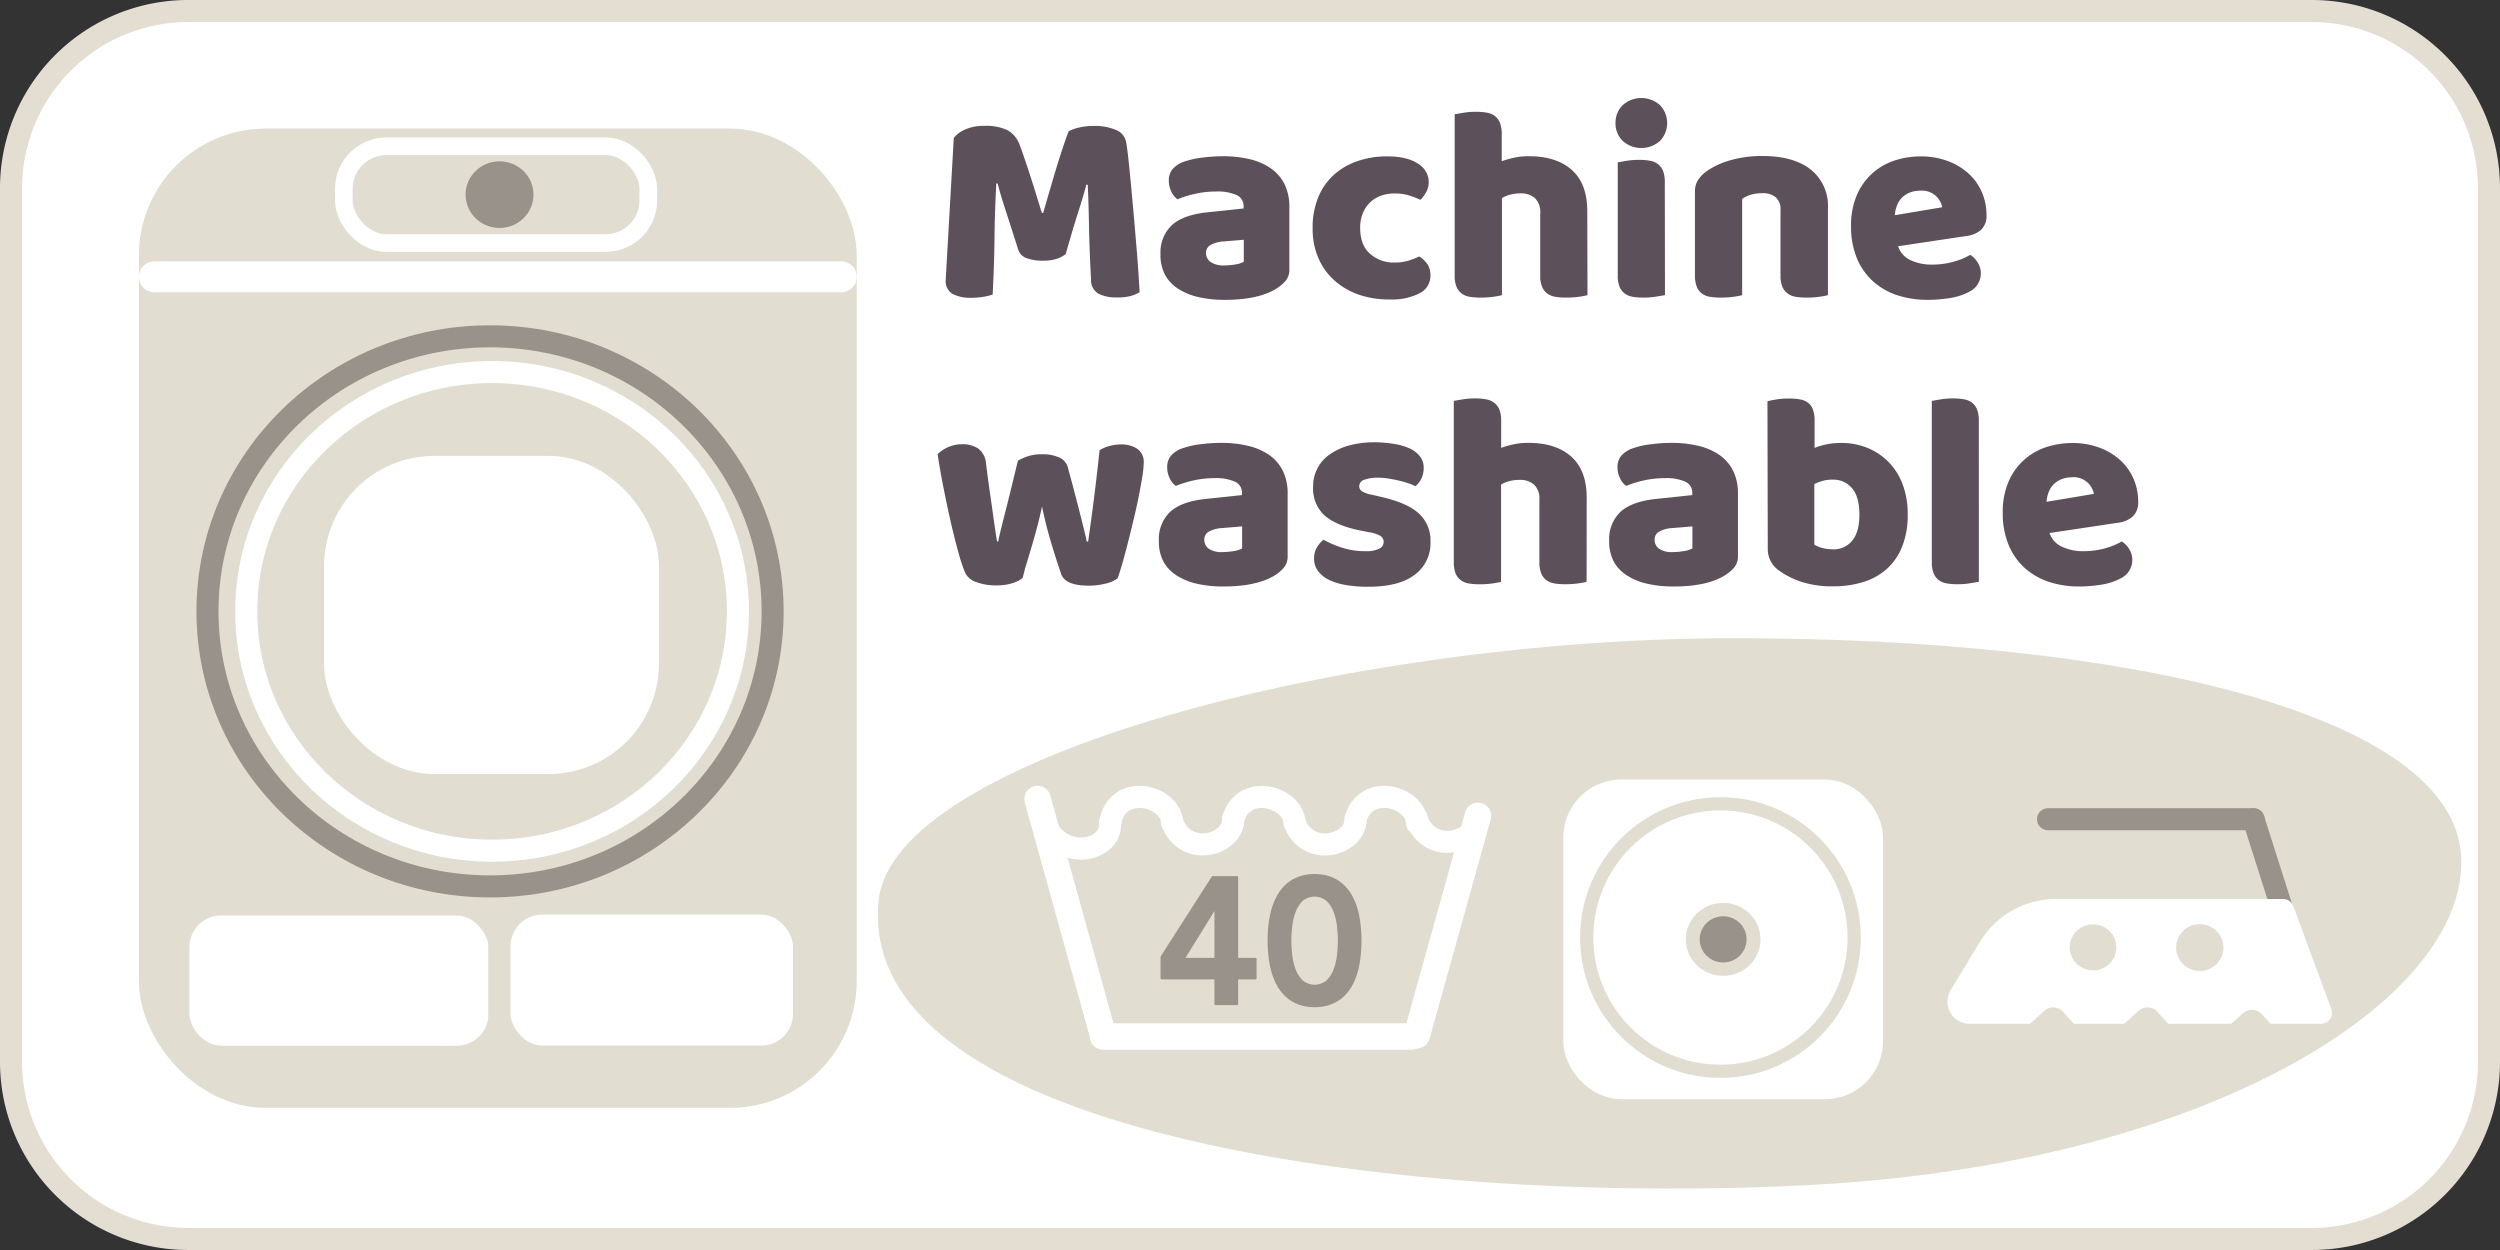
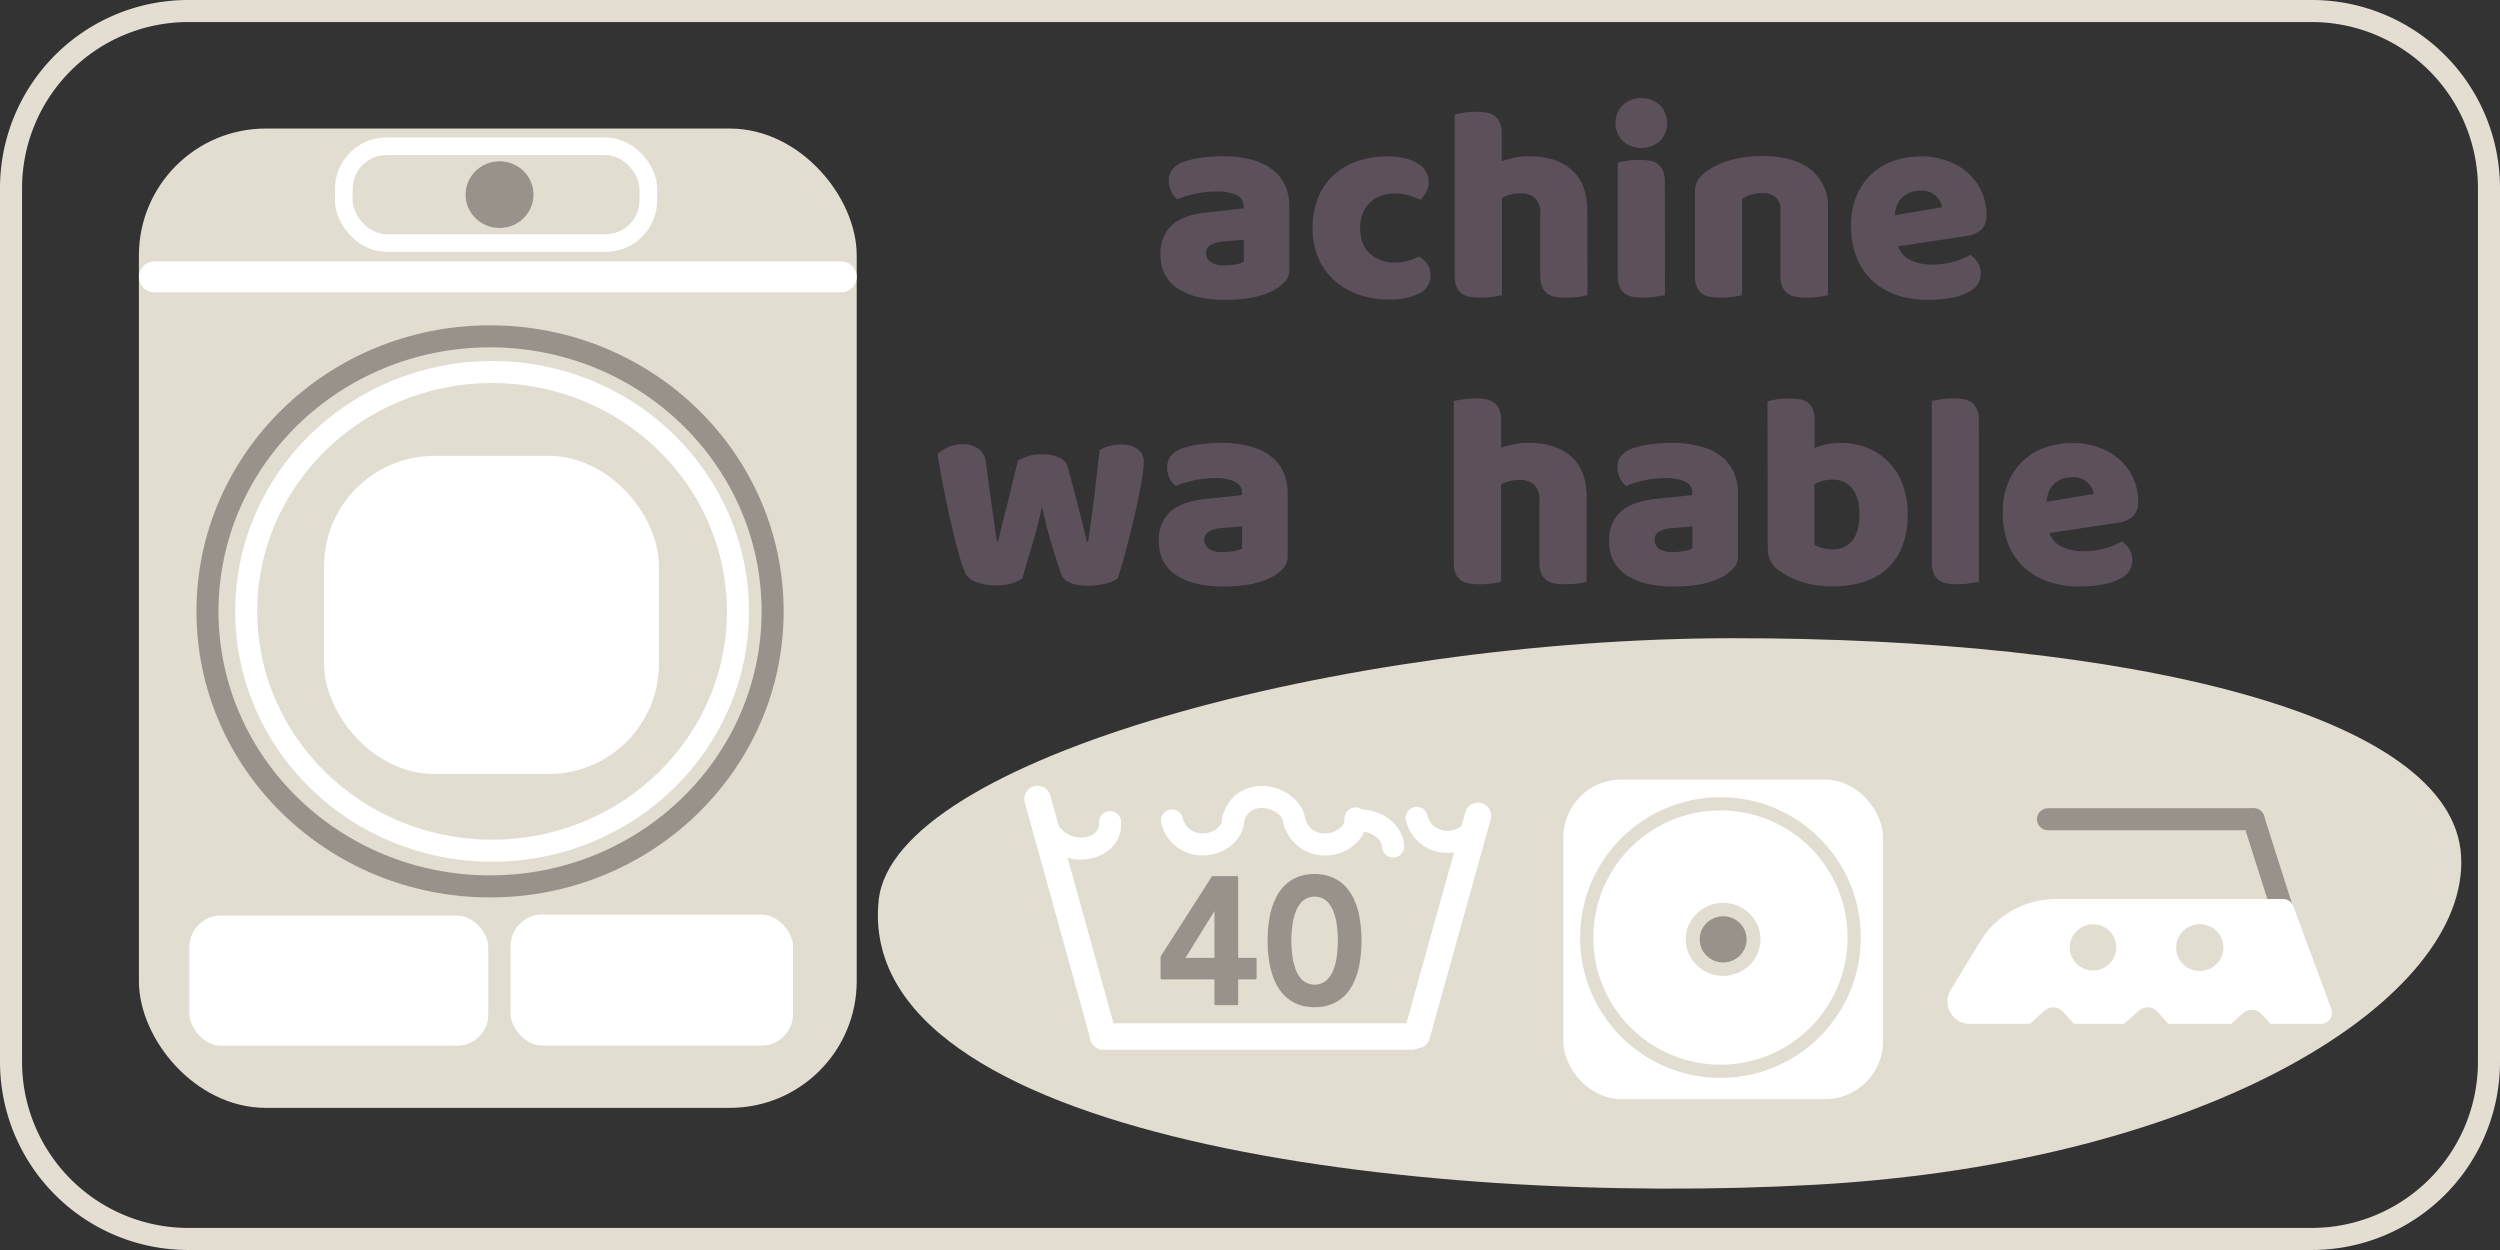
<svg xmlns="http://www.w3.org/2000/svg" id="Layer_1" data-name="Layer 1" viewBox="0 0 566.93 283.46">
  <rect x="0" y="0" width="566.93" height="283.46" fill="#333333" stroke="none" />
  <defs>
    <style>.cls-1,.cls-10,.cls-12,.cls-6{fill:#fff;}.cls-2{fill:#e3ddd2;}.cls-16,.cls-17,.cls-18,.cls-3,.cls-4,.cls-5{fill:#e2ddd1;}.cls-15,.cls-16,.cls-17,.cls-18,.cls-4,.cls-6{stroke:#e2ddd1;}.cls-10,.cls-12,.cls-13,.cls-14,.cls-4,.cls-6,.cls-7,.cls-8,.cls-9{stroke-linecap:round;}.cls-10,.cls-12,.cls-13,.cls-14,.cls-18,.cls-4,.cls-6,.cls-7,.cls-8,.cls-9{stroke-linejoin:round;}.cls-4,.cls-9{stroke-width:7px;}.cls-10,.cls-12,.cls-13,.cls-5,.cls-8,.cls-9{stroke:#fff;}.cls-11,.cls-15,.cls-16,.cls-17,.cls-5{stroke-miterlimit:10;}.cls-10,.cls-11,.cls-13,.cls-5,.cls-6,.cls-7{stroke-width:5px;}.cls-14,.cls-7{fill:#99928a;}.cls-11,.cls-14,.cls-7{stroke:#99928a;}.cls-11,.cls-13,.cls-15,.cls-8,.cls-9{fill:none;}.cls-8{stroke-width:4px;}.cls-12,.cls-17,.cls-18{stroke-width:6px;}.cls-14{stroke-width:0.5px;}.cls-15,.cls-16{stroke-width:3px;}.cls-19{fill:#5c505b;}</style>
  </defs>
-   <rect class="cls-1" x="2.5" y="2.5" width="561.93" height="278.46" rx="40.17" />
  <path class="cls-2" d="M524.26,5a37.71,37.71,0,0,1,37.67,37.67V240.79a37.71,37.71,0,0,1-37.67,37.67H42.67A37.71,37.71,0,0,1,5,240.79V42.67A37.71,37.71,0,0,1,42.67,5H524.26m0-5H42.67A42.66,42.66,0,0,0,0,42.67V240.79a42.66,42.66,0,0,0,42.67,42.67H524.26a42.66,42.66,0,0,0,42.67-42.67V42.67A42.66,42.66,0,0,0,524.26,0Z" transform="translate(0 0)" />
  <path class="cls-3" d="M558.11,194.12c-1.8-32.27-75.83-49.51-165.6-49.39-87.66.12-189.9,27.24-193.25,59.42C193.63,258.3,322,273.66,411.7,268.66S559.9,226.4,558.11,194.12Z" transform="translate(0 0)" />
  <rect class="cls-4" x="35" y="32.65" width="155.78" height="215.08" rx="25.26" />
  <ellipse class="cls-5" cx="111.59" cy="138.64" rx="55.75" ry="54.27" />
  <rect class="cls-6" x="40.45" y="205.11" width="72.82" height="34.53" rx="9.66" />
  <rect class="cls-6" x="113.28" y="204.9" width="69.05" height="34.71" rx="9.66" />
  <ellipse class="cls-7" cx="113.28" cy="44.14" rx="5.2" ry="5.06" />
  <rect class="cls-8" x="77.97" y="33.17" width="69.05" height="21.94" rx="9.66" />
  <line class="cls-9" x1="35" y1="62.78" x2="190.78" y2="62.78" />
  <rect class="cls-10" x="75.99" y="105.88" width="70.94" height="67.14" rx="22.51" />
  <ellipse class="cls-11" cx="111.13" cy="138.64" rx="64.08" ry="62.37" />
  <line class="cls-12" x1="235.29" y1="181.19" x2="250.14" y2="234.75" />
  <line class="cls-12" x1="250.14" y1="235.05" x2="320.09" y2="235.05" />
  <line class="cls-12" x1="335.16" y1="185.01" x2="321.3" y2="234.75" />
-   <path class="cls-13" d="M251.91,186.13a6.26,6.26,0,0,1,5.4-5.33c3.66-.57,8.33,1.88,8.52,5.84" transform="translate(0 0)" />
  <path class="cls-13" d="M265.77,186.06a7,7,0,0,0,5.83,5.35c3.71.58,8.18-1.86,8.06-5.82" transform="translate(0 0)" />
  <path class="cls-13" d="M279.65,186.14a6.26,6.26,0,0,1,5.4-5.33c3.66-.57,8.33,1.88,8.52,5.84" transform="translate(0 0)" />
  <path class="cls-13" d="M293.51,186.07a7,7,0,0,0,5.83,5.35c3.71.58,8.18-1.86,8.06-5.81" transform="translate(0 0)" />
  <path class="cls-13" d="M321.27,185.47a7,7,0,0,0,5.83,5.35c3.71.58,8.18-1.85,8.06-5.81" transform="translate(0 0)" />
  <path class="cls-13" d="M236.7,186a9,9,0,0,0,6.68,6.25c4.06.89,8.75-1.48,8.34-5.82" transform="translate(0 0)" />
  <path class="cls-14" d="M275.65,221.85H263.43V217L275,198.93h5.53v18.53h4.18v4.39h-4.18v5.84h-4.88Zm0-16h-.08l-7.19,11.62h7.27Z" transform="translate(0 0)" />
  <path class="cls-14" d="M287.72,213.31a26.38,26.38,0,0,1,.55-5.82,15.54,15.54,0,0,1,1.44-4.07,10.07,10.07,0,0,1,2-2.64,8.75,8.75,0,0,1,4.51-2.17,11.24,11.24,0,0,1,3.78,0,8.75,8.75,0,0,1,4.51,2.17,10.07,10.07,0,0,1,2,2.64,16.3,16.3,0,0,1,1.44,4.07,31.12,31.12,0,0,1,0,11.65,16.3,16.3,0,0,1-1.44,4.07,10.07,10.07,0,0,1-2,2.64A8.75,8.75,0,0,1,300,228a11.24,11.24,0,0,1-3.78,0,8.75,8.75,0,0,1-4.51-2.17,10.07,10.07,0,0,1-2-2.64,15.54,15.54,0,0,1-1.44-4.07A26.41,26.41,0,0,1,287.72,213.31Zm4.87,0a28.6,28.6,0,0,0,.19,3.11,14,14,0,0,0,.75,3.35,7.11,7.11,0,0,0,1.66,2.68,4.44,4.44,0,0,0,5.85,0,7.13,7.13,0,0,0,1.67-2.68,14,14,0,0,0,.75-3.35,31.09,31.09,0,0,0,.18-3.11c0-.89-.06-1.92-.18-3.1a14,14,0,0,0-.75-3.35,7.25,7.25,0,0,0-1.67-2.69,4.47,4.47,0,0,0-5.85,0,7.23,7.23,0,0,0-1.66,2.69,14,14,0,0,0-.75,3.35A28.58,28.58,0,0,0,292.59,213.31Z" transform="translate(0 0)" />
-   <path class="cls-13" d="M307.4,186.13a6.26,6.26,0,0,1,5.4-5.33c3.66-.57,8.33,1.88,8.52,5.84" transform="translate(0 0)" />
+   <path class="cls-13" d="M307.4,186.13c3.66-.57,8.33,1.88,8.52,5.84" transform="translate(0 0)" />
  <rect class="cls-10" x="357.01" y="179.27" width="67.5" height="67.5" rx="10.66" />
  <circle class="cls-15" cx="390.15" cy="212.61" r="30.33" />
  <ellipse class="cls-16" cx="390.76" cy="213.02" rx="6.97" ry="6.78" />
  <ellipse class="cls-7" cx="390.76" cy="213.02" rx="2.83" ry="2.75" />
  <line class="cls-7" x1="520.83" y1="216.52" x2="511.04" y2="185.79" />
  <line class="cls-7" x1="511.05" y1="185.78" x2="464.43" y2="185.78" />
  <path class="cls-10" d="M526.33,229.67H446.64a2.54,2.54,0,0,1-2.15-3.86l6.66-10.95a17.6,17.6,0,0,1,15-8.49h51.57Z" transform="translate(0 0)" />
  <ellipse class="cls-17" cx="474.64" cy="214.84" rx="2.3" ry="2.24" />
  <ellipse class="cls-17" cx="498.85" cy="214.88" rx="2.38" ry="2.32" />
  <rect class="cls-18" x="462.29" y="232.76" width="6.22" height="6.22" transform="translate(-38.06 372.85) rotate(-42.1)" />
  <rect class="cls-18" x="483.67" y="232.75" width="6.23" height="6.23" transform="translate(-32.53 387.18) rotate(-42.1)" />
  <rect class="cls-18" x="507.54" y="233.22" width="5.83" height="5.83" transform="translate(-26.61 403.12) rotate(-42.1)" />
-   <path class="cls-19" d="M241.68,57.6a6.1,6.1,0,0,1-2.11,1.11,10.07,10.07,0,0,1-3,.41,10.57,10.57,0,0,1-3.75-.57,3.05,3.05,0,0,1-1.92-1.95c-1.17-3.7-2.14-6.69-2.89-9s-1.35-4.3-1.77-6h-.31c-.13,2.48-.22,4.74-.29,6.77s-.1,4-.12,6-.07,3.88-.13,5.86-.16,4.15-.28,6.55a10.91,10.91,0,0,1-2.14.53,15.88,15.88,0,0,1-2.65.22,8.76,8.76,0,0,1-4.32-.88,3.38,3.38,0,0,1-1.54-3.21l1.83-32.13a5.94,5.94,0,0,1,2.2-1.76,10,10,0,0,1,4.79-1,11,11,0,0,1,5.23,1A6.15,6.15,0,0,1,231.28,33c.38,1,.79,2.16,1.23,3.47s.88,2.64,1.32,4,.87,2.76,1.29,4.12.8,2.6,1.14,3.69h.31q1.52-5.3,3-10.24c1-3.29,1.93-6.06,2.77-8.28a10,10,0,0,1,2.42-.85,14.62,14.62,0,0,1,3.31-.35,12.08,12.08,0,0,1,5,.91,3.63,3.63,0,0,1,2.27,2.62q.26,1.26.54,3.87t.59,5.89q.31,3.28.63,6.93t.6,7c.19,2.25.35,4.3.47,6.17s.21,3.31.26,4.32a8.31,8.31,0,0,1-2.24.91,13,13,0,0,1-3,.28,9,9,0,0,1-4-.81,3.47,3.47,0,0,1-1.77-3.22q-.37-6.85-.47-12.35c-.06-3.65-.16-6.71-.28-9.19h-.32q-.63,2.44-1.83,6.17T241.68,57.6Z" transform="translate(0 0)" />
  <path class="cls-19" d="M277.27,35.43a26,26,0,0,1,6.21.69,13.86,13.86,0,0,1,4.78,2.11,9.55,9.55,0,0,1,3.06,3.59A11.56,11.56,0,0,1,292.39,47V61.07a3.92,3.92,0,0,1-.91,2.68,9.11,9.11,0,0,1-2.18,1.79Q285.21,68,277.77,68a26.28,26.28,0,0,1-6-.63,14.24,14.24,0,0,1-4.6-1.89,8.66,8.66,0,0,1-3-3.21,9.59,9.59,0,0,1-1-4.54,8.55,8.55,0,0,1,2.58-6.68q2.58-2.32,8-2.9l8.26-.88v-.44a2.69,2.69,0,0,0-1.61-2.61,10.74,10.74,0,0,0-4.63-.79,21.74,21.74,0,0,0-4.66.5,25.76,25.76,0,0,0-4.1,1.26,4.32,4.32,0,0,1-1.38-1.73,5.45,5.45,0,0,1-.57-2.43,4,4,0,0,1,.79-2.61,6,6,0,0,1,2.42-1.67,19.08,19.08,0,0,1,4.32-1A37.38,37.38,0,0,1,277.27,35.43Zm.5,24.76a14.92,14.92,0,0,0,2.37-.22,5.87,5.87,0,0,0,1.92-.6v-5l-4.54.38a6.88,6.88,0,0,0-2.89.75,2,2,0,0,0-1.14,1.89,2.52,2.52,0,0,0,1,2A5.36,5.36,0,0,0,277.77,60.19Z" transform="translate(0 0)" />
  <path class="cls-19" d="M316.2,43.87a9,9,0,0,0-3,.5,7,7,0,0,0-2.45,1.48,7.06,7.06,0,0,0-1.67,2.43,8.49,8.49,0,0,0-.63,3.4q0,3.91,2.23,5.86a8,8,0,0,0,5.45,2,10.72,10.72,0,0,0,3.28-.44,20.36,20.36,0,0,0,2.45-.94A6.59,6.59,0,0,1,323.76,60a4.7,4.7,0,0,1,.63,2.49,4.41,4.41,0,0,1-2.45,4,13.75,13.75,0,0,1-6.81,1.42A20.88,20.88,0,0,1,308,66.77a16.21,16.21,0,0,1-5.51-3.28,14.41,14.41,0,0,1-3.56-5.07,16.56,16.56,0,0,1-1.26-6.55A18.22,18.22,0,0,1,299,44.59a14.12,14.12,0,0,1,3.69-5.13,15.59,15.59,0,0,1,5.39-3,20.21,20.21,0,0,1,6.45-1c3,0,5.36.54,7,1.64A4.9,4.9,0,0,1,324,41.29a4.67,4.67,0,0,1-.56,2.23,7.71,7.71,0,0,1-1.33,1.8,20.19,20.19,0,0,0-2.58-1A11.11,11.11,0,0,0,316.2,43.87Z" transform="translate(0 0)" />
  <path class="cls-19" d="M360,66.93a16.15,16.15,0,0,1-2,.38,21.14,21.14,0,0,1-2.8.18,15.64,15.64,0,0,1-2.49-.18,4.33,4.33,0,0,1-1.86-.76A3.64,3.64,0,0,1,349.69,65a6.59,6.59,0,0,1-.41-2.56v-14A4.41,4.41,0,0,0,348,44.85a4.87,4.87,0,0,0-3.18-1,9,9,0,0,0-2.4.31,6.64,6.64,0,0,0-1.82.76V66.93a17,17,0,0,1-2,.38,21.25,21.25,0,0,1-2.8.18,15.47,15.47,0,0,1-2.49-.18,4.23,4.23,0,0,1-1.86-.76A3.74,3.74,0,0,1,330.28,65a6.8,6.8,0,0,1-.4-2.56V25.91l2-.34a16.78,16.78,0,0,1,2.74-.22,14.33,14.33,0,0,1,2.49.19,4.11,4.11,0,0,1,1.86.75,3.78,3.78,0,0,1,1.17,1.55,6.73,6.73,0,0,1,.41,2.55v6.17a21.37,21.37,0,0,1,2.48-.72,15.16,15.16,0,0,1,3.69-.41q6.24,0,9.73,3.12t3.5,9.29Z" transform="translate(0 0)" />
  <path class="cls-19" d="M366.35,27.87a5.53,5.53,0,0,1,1.61-4,6.33,6.33,0,0,1,8.5,0,5.85,5.85,0,0,1,0,8.06,6.33,6.33,0,0,1-8.5,0A5.54,5.54,0,0,1,366.35,27.87Zm11.22,39.06-2.05.34a16.78,16.78,0,0,1-2.74.22,15.47,15.47,0,0,1-2.49-.18,4.23,4.23,0,0,1-1.86-.76A3.74,3.74,0,0,1,367.26,65a6.8,6.8,0,0,1-.4-2.56V36.81l2-.34a16.78,16.78,0,0,1,2.74-.22,14.33,14.33,0,0,1,2.49.19,4.11,4.11,0,0,1,1.86.75,3.71,3.71,0,0,1,1.17,1.55,6.73,6.73,0,0,1,.41,2.55Z" transform="translate(0 0)" />
  <path class="cls-19" d="M403.77,47.59a3.54,3.54,0,0,0-1.1-2.87,4.54,4.54,0,0,0-3-.91,10,10,0,0,0-2.49.31,6.29,6.29,0,0,0-2.11,1V66.93a16.15,16.15,0,0,1-2,.38,21.14,21.14,0,0,1-2.8.18,15.64,15.64,0,0,1-2.49-.18,4.33,4.33,0,0,1-1.86-.76A3.64,3.64,0,0,1,384.78,65a6.59,6.59,0,0,1-.41-2.56V43.55a4.89,4.89,0,0,1,.72-2.77,7.87,7.87,0,0,1,2-2,17.9,17.9,0,0,1,5.38-2.46,25.82,25.82,0,0,1,7.22-.94q7.11,0,11,3.12a10.52,10.52,0,0,1,3.84,8.66V66.93a16.3,16.3,0,0,1-2,.38,21.4,21.4,0,0,1-2.81.18,15.42,15.42,0,0,1-2.48-.18,4.23,4.23,0,0,1-1.86-.76A3.66,3.66,0,0,1,404.18,65a6.79,6.79,0,0,1-.41-2.56Z" transform="translate(0 0)" />
  <path class="cls-19" d="M437.29,68a22.18,22.18,0,0,1-6.9-1,15.48,15.48,0,0,1-5.54-3.12,14.39,14.39,0,0,1-3.72-5.23,18.57,18.57,0,0,1-1.36-7.37,17.31,17.31,0,0,1,1.36-7.15,14.11,14.11,0,0,1,3.56-4.91,14.27,14.27,0,0,1,5-2.84,18.73,18.73,0,0,1,5.79-.91,17.27,17.27,0,0,1,6.08,1,14.47,14.47,0,0,1,4.73,2.77,12.37,12.37,0,0,1,3.09,4.22,13,13,0,0,1,1.1,5.35,4.3,4.3,0,0,1-1.2,3.28A6,6,0,0,1,446,53.51l-15.56,2.33A5.21,5.21,0,0,0,433.26,59a11.11,11.11,0,0,0,4.91,1,17.6,17.6,0,0,0,4.88-.66,15.35,15.35,0,0,0,3.75-1.55,5.26,5.26,0,0,1,1.7,1.77,4.6,4.6,0,0,1-1.95,6.61A13.83,13.83,0,0,1,442,67.62,32.17,32.17,0,0,1,437.29,68Zm-1.77-24.76a6.33,6.33,0,0,0-2.61.5,5.32,5.32,0,0,0-1.8,1.3,5.13,5.13,0,0,0-1,1.76,6.85,6.85,0,0,0-.41,2L440.44,47a4.78,4.78,0,0,0-1.39-2.52A4.64,4.64,0,0,0,435.52,43.24Z" transform="translate(0 0)" />
  <path class="cls-19" d="M231.91,131.05a6.78,6.78,0,0,1-2.39,1.22,12,12,0,0,1-3.59.48,12.55,12.55,0,0,1-4.48-.73,4.3,4.3,0,0,1-2.52-2,36.17,36.17,0,0,1-1.6-4.79c-.61-2.19-1.21-4.58-1.8-7.19s-1.14-5.25-1.67-7.93-.93-5.06-1.23-7.12A8,8,0,0,1,215,101.4a7.82,7.82,0,0,1,3.24-.66,6.24,6.24,0,0,1,3.62,1,4.58,4.58,0,0,1,1.74,3.37q.61,4.78,1.07,7.91t.72,5.1c.19,1.32.34,2.33.44,3s.2,1.25.28,1.67h.26c.12-.67.34-1.64.66-2.93s.68-2.74,1.1-4.38.86-3.41,1.32-5.32.93-3.81,1.39-5.7a13.26,13.26,0,0,1,2.49-1.07,10.6,10.6,0,0,1,3-.38,9.38,9.38,0,0,1,3.78.69,3.4,3.4,0,0,1,2,2.15c.5,1.84,1,3.64,1.45,5.38s.88,3.36,1.26,4.85.71,2.82,1,4,.5,2.07.63,2.74h.31c.46-3.23.92-6.59,1.36-10.08s.85-7,1.23-10.64a8.23,8.23,0,0,1,2.39-1,10.36,10.36,0,0,1,2.52-.32,6.53,6.53,0,0,1,3.65,1,3.6,3.6,0,0,1,1.45,3.27,21.37,21.37,0,0,1-.31,3c-.21,1.34-.49,2.85-.82,4.53s-.73,3.45-1.17,5.3-.88,3.63-1.32,5.35-.86,3.28-1.26,4.66-.75,2.46-1,3.22a6.79,6.79,0,0,1-2.71,1.22,15.34,15.34,0,0,1-3.91.48c-3.52,0-5.6-.89-6.23-2.65-.25-.76-.57-1.71-.95-2.87s-.77-2.42-1.19-3.81-.82-2.82-1.2-4.31-.69-2.93-1-4.32c-.29,1.47-.65,3-1.07,4.57s-.85,3.11-1.29,4.6-.85,2.85-1.23,4.09S232.12,130.29,231.91,131.05Z" transform="translate(0 0)" />
  <path class="cls-19" d="M276.89,100.43a26,26,0,0,1,6.21.69,14,14,0,0,1,4.79,2.11,9.53,9.53,0,0,1,3.05,3.59A11.56,11.56,0,0,1,292,112v14.11a3.92,3.92,0,0,1-.91,2.68,9.06,9.06,0,0,1-2.17,1.79Q284.82,133,277.4,133a26.31,26.31,0,0,1-6-.63,14.24,14.24,0,0,1-4.6-1.89,8.66,8.66,0,0,1-3-3.21,9.59,9.59,0,0,1-1-4.54,8.55,8.55,0,0,1,2.58-6.68q2.58-2.33,8-2.9l8.26-.88v-.44a2.69,2.69,0,0,0-1.61-2.61,10.71,10.71,0,0,0-4.63-.79,21.74,21.74,0,0,0-4.66.5,25.76,25.76,0,0,0-4.1,1.26,4.32,4.32,0,0,1-1.38-1.73,5.45,5.45,0,0,1-.57-2.43,4,4,0,0,1,.79-2.61,6,6,0,0,1,2.42-1.67,19.08,19.08,0,0,1,4.32-1A37.38,37.38,0,0,1,276.89,100.43Zm.51,24.76a14.91,14.91,0,0,0,2.36-.22,5.87,5.87,0,0,0,1.92-.6v-5l-4.54.38a6.88,6.88,0,0,0-2.89.75,2,2,0,0,0-1.14,1.89,2.52,2.52,0,0,0,1,2.05A5.31,5.31,0,0,0,277.4,125.19Z" transform="translate(0 0)" />
-   <path class="cls-19" d="M324.39,122.86a8.83,8.83,0,0,1-3.59,7.49q-3.58,2.72-10.58,2.71a29.16,29.16,0,0,1-4.92-.38,14.15,14.15,0,0,1-3.87-1.16,7,7,0,0,1-2.52-2,4.5,4.5,0,0,1-.91-2.83,4.82,4.82,0,0,1,.63-2.55,6.39,6.39,0,0,1,1.51-1.74,24,24,0,0,0,4.19,1.8,17.05,17.05,0,0,0,5.45.79,6.32,6.32,0,0,0,3-.57,1.7,1.7,0,0,0,1-1.51,1.58,1.58,0,0,0-.76-1.39,7.06,7.06,0,0,0-2.52-.82l-1.89-.37q-5.47-1.08-8.16-3.37a8.23,8.23,0,0,1-2.67-6.59,8.71,8.71,0,0,1,3.84-7.37,14.2,14.2,0,0,1,4.38-2,21.56,21.56,0,0,1,5.64-.7,26.44,26.44,0,0,1,4.38.35,14.39,14.39,0,0,1,3.56,1,6.42,6.42,0,0,1,2.39,1.8,4,4,0,0,1,.88,2.61,5.45,5.45,0,0,1-.53,2.49,5.59,5.59,0,0,1-1.36,1.73,7.82,7.82,0,0,0-1.51-.66c-.67-.23-1.41-.44-2.21-.63s-1.6-.35-2.42-.47a14.4,14.4,0,0,0-2.24-.19,8.77,8.77,0,0,0-3.21.47,1.56,1.56,0,0,0-1.13,1.48,1.35,1.35,0,0,0,.63,1.14,7.17,7.17,0,0,0,2.39.81l1.95.45q6,1.38,8.6,3.81A8.24,8.24,0,0,1,324.39,122.86Z" transform="translate(0 0)" />
  <path class="cls-19" d="M359.8,131.93a16.15,16.15,0,0,1-2,.38,21.14,21.14,0,0,1-2.8.18,15.64,15.64,0,0,1-2.49-.18,4.33,4.33,0,0,1-1.86-.76A3.64,3.64,0,0,1,349.5,130a6.56,6.56,0,0,1-.41-2.56v-14a4.41,4.41,0,0,0-1.29-3.62,4.87,4.87,0,0,0-3.18-1,8.92,8.92,0,0,0-2.4.31,6.64,6.64,0,0,0-1.82.76v22.05a17,17,0,0,1-2,.38,21.25,21.25,0,0,1-2.8.18,15.47,15.47,0,0,1-2.49-.18,4.23,4.23,0,0,1-1.86-.76,3.74,3.74,0,0,1-1.17-1.54,6.77,6.77,0,0,1-.4-2.56V90.91l2-.34a16.78,16.78,0,0,1,2.74-.22,14.33,14.33,0,0,1,2.49.19,4.11,4.11,0,0,1,1.86.75A3.67,3.67,0,0,1,340,92.84a6.52,6.52,0,0,1,.42,2.55v6.17a21.37,21.37,0,0,1,2.48-.72,15.16,15.16,0,0,1,3.69-.41q6.24,0,9.73,3.12t3.5,9.29Z" transform="translate(0 0)" />
  <path class="cls-19" d="M379,100.43a26,26,0,0,1,6.21.69,14,14,0,0,1,4.79,2.11,9.53,9.53,0,0,1,3.05,3.59,11.42,11.42,0,0,1,1.07,5.14v14.11a3.92,3.92,0,0,1-.91,2.68,9.06,9.06,0,0,1-2.17,1.79Q387,133,379.52,133a26.37,26.37,0,0,1-6-.63,14.24,14.24,0,0,1-4.6-1.89,8.66,8.66,0,0,1-3-3.21,9.59,9.59,0,0,1-1-4.54,8.55,8.55,0,0,1,2.58-6.68c1.73-1.55,4.39-2.52,8-2.9l8.26-.88v-.44a2.69,2.69,0,0,0-1.61-2.61,10.71,10.71,0,0,0-4.63-.79,21.74,21.74,0,0,0-4.66.5,25.76,25.76,0,0,0-4.1,1.26,4.41,4.41,0,0,1-1.38-1.73,5.45,5.45,0,0,1-.57-2.43,4,4,0,0,1,.79-2.61,6,6,0,0,1,2.42-1.67,19.08,19.08,0,0,1,4.32-1A37.38,37.38,0,0,1,379,100.43Zm.51,24.76a14.91,14.91,0,0,0,2.36-.22,5.87,5.87,0,0,0,1.92-.6v-5l-4.54.38a6.88,6.88,0,0,0-2.89.75,2,2,0,0,0-1.14,1.89,2.52,2.52,0,0,0,1,2.05A5.31,5.31,0,0,0,379.52,125.19Z" transform="translate(0 0)" />
  <path class="cls-19" d="M400.81,91a16.74,16.74,0,0,1,2-.41,17.53,17.53,0,0,1,2.83-.22,14.49,14.49,0,0,1,2.49.19,4.2,4.2,0,0,1,1.86.75,3.46,3.46,0,0,1,1.13,1.55,7.22,7.22,0,0,1,.38,2.55v6.17a15.52,15.52,0,0,1,3-.88,17.77,17.77,0,0,1,3.12-.25,15.48,15.48,0,0,1,5.73,1.07,14,14,0,0,1,4.79,3.12,14.38,14.38,0,0,1,3.28,5.07,18.86,18.86,0,0,1,1.19,7,19.05,19.05,0,0,1-1.22,7.15A13.61,13.61,0,0,1,428,128.9a14.42,14.42,0,0,1-5.38,3.06,22.65,22.65,0,0,1-7,1,22.24,22.24,0,0,1-7.05-1,18.65,18.65,0,0,1-4.92-2.42,5.93,5.93,0,0,1-2.77-5Zm14.74,33.58a5.47,5.47,0,0,0,4.51-2q1.6-2,1.6-5.89c0-2.64-.54-4.62-1.63-5.92a5.48,5.48,0,0,0-4.41-2,8.17,8.17,0,0,0-2.18.25,13.07,13.07,0,0,0-2,.75v13.74a6.46,6.46,0,0,0,1.67.72A8.76,8.76,0,0,0,415.55,124.56Z" transform="translate(0 0)" />
  <path class="cls-19" d="M448.75,131.93l-2,.34a16.82,16.82,0,0,1-2.75.22,15.42,15.42,0,0,1-2.48-.18,4.23,4.23,0,0,1-1.86-.76,3.66,3.66,0,0,1-1.17-1.54,6.75,6.75,0,0,1-.41-2.56V90.91l2-.34a16.69,16.69,0,0,1,2.74-.22,14.49,14.49,0,0,1,2.49.19,4.2,4.2,0,0,1,1.86.75,3.67,3.67,0,0,1,1.16,1.55,6.54,6.54,0,0,1,.41,2.55Z" transform="translate(0 0)" />
  <path class="cls-19" d="M471.68,133a22.16,22.16,0,0,1-6.89-1,15.61,15.61,0,0,1-5.55-3.12,14.49,14.49,0,0,1-3.71-5.23,18.4,18.4,0,0,1-1.36-7.37,17.15,17.15,0,0,1,1.36-7.15,14.09,14.09,0,0,1,3.55-4.91,14.27,14.27,0,0,1,5-2.84,18.8,18.8,0,0,1,5.8-.91,17.31,17.31,0,0,1,6.08,1,14.58,14.58,0,0,1,4.73,2.77,12.21,12.21,0,0,1,3.08,4.22,12.84,12.84,0,0,1,1.11,5.35,4.34,4.34,0,0,1-1.2,3.28,6,6,0,0,1-3.34,1.45l-15.56,2.33a5.2,5.2,0,0,0,2.83,3.12,11.19,11.19,0,0,0,4.92,1,17.6,17.6,0,0,0,4.88-.66,15.52,15.52,0,0,0,3.75-1.55,5.26,5.26,0,0,1,1.7,1.77,4.63,4.63,0,0,1-1.95,6.61,13.91,13.91,0,0,1-4.54,1.45A32.3,32.3,0,0,1,471.68,133Zm-1.76-24.76a6.3,6.3,0,0,0-2.61.5,5.22,5.22,0,0,0-1.8,1.3,5.32,5.32,0,0,0-1,1.76,7.2,7.2,0,0,0-.41,2L474.83,112a4.66,4.66,0,0,0-4.91-3.78Z" transform="translate(0 0)" />
</svg>